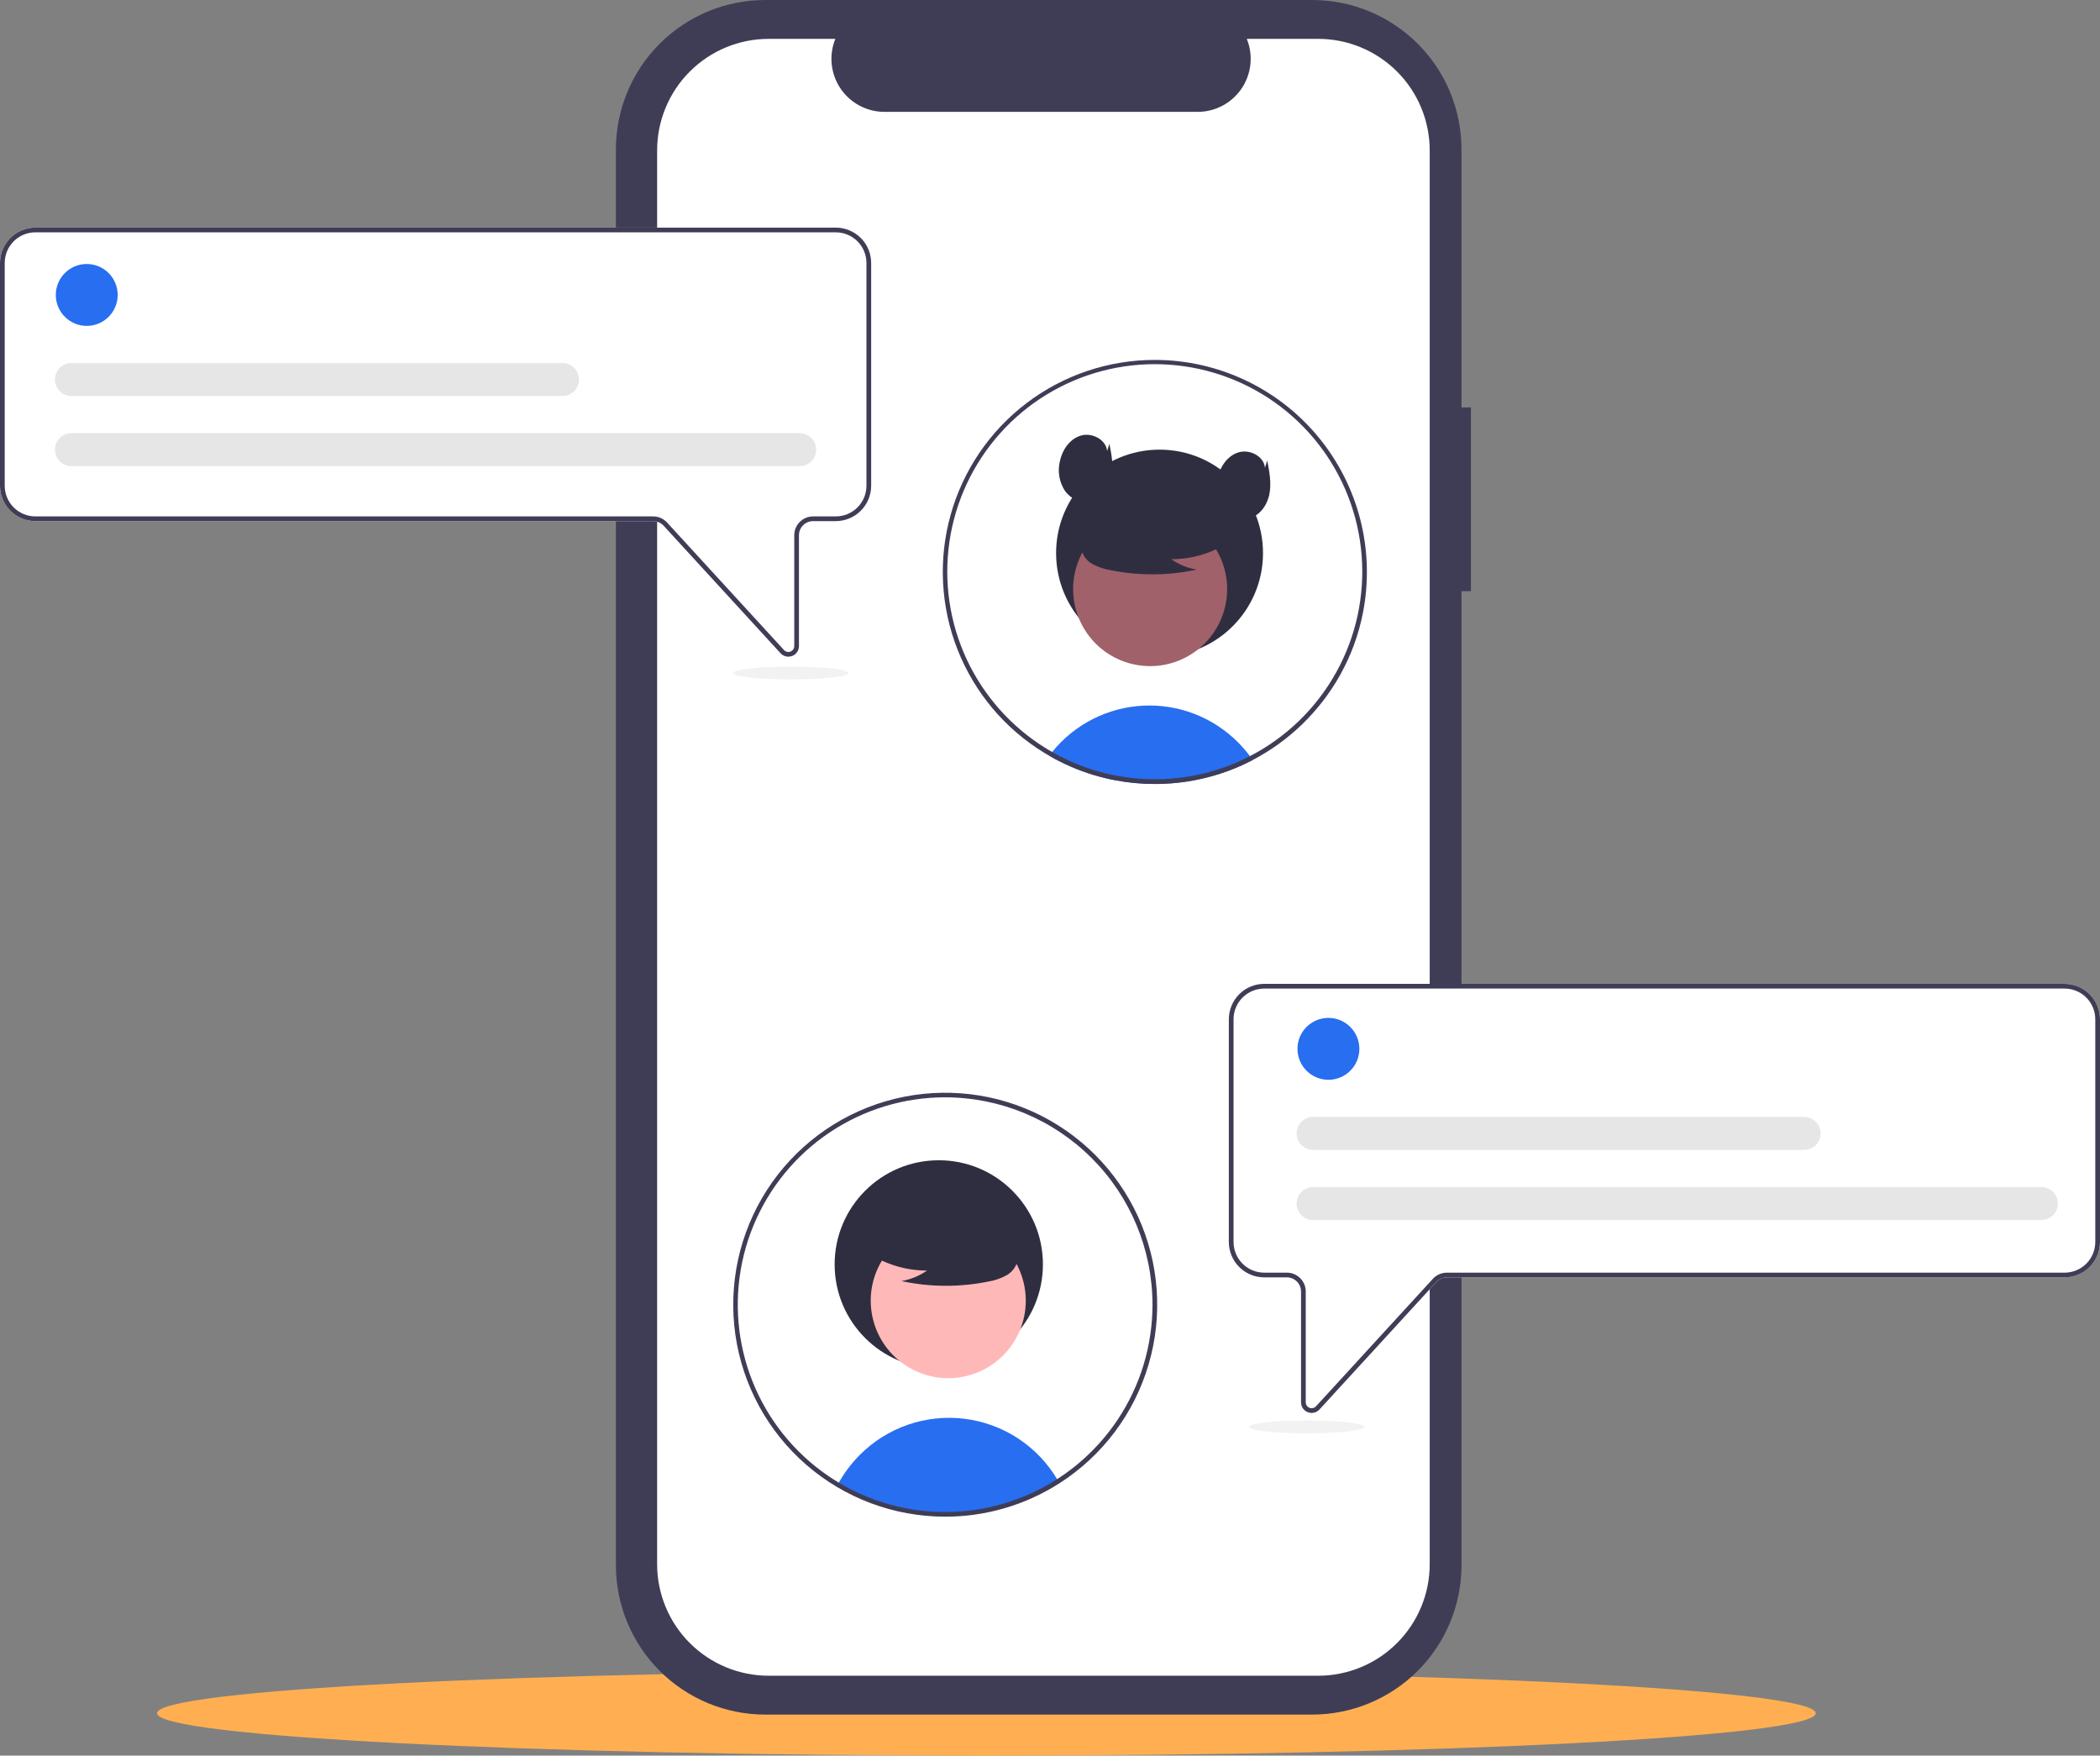
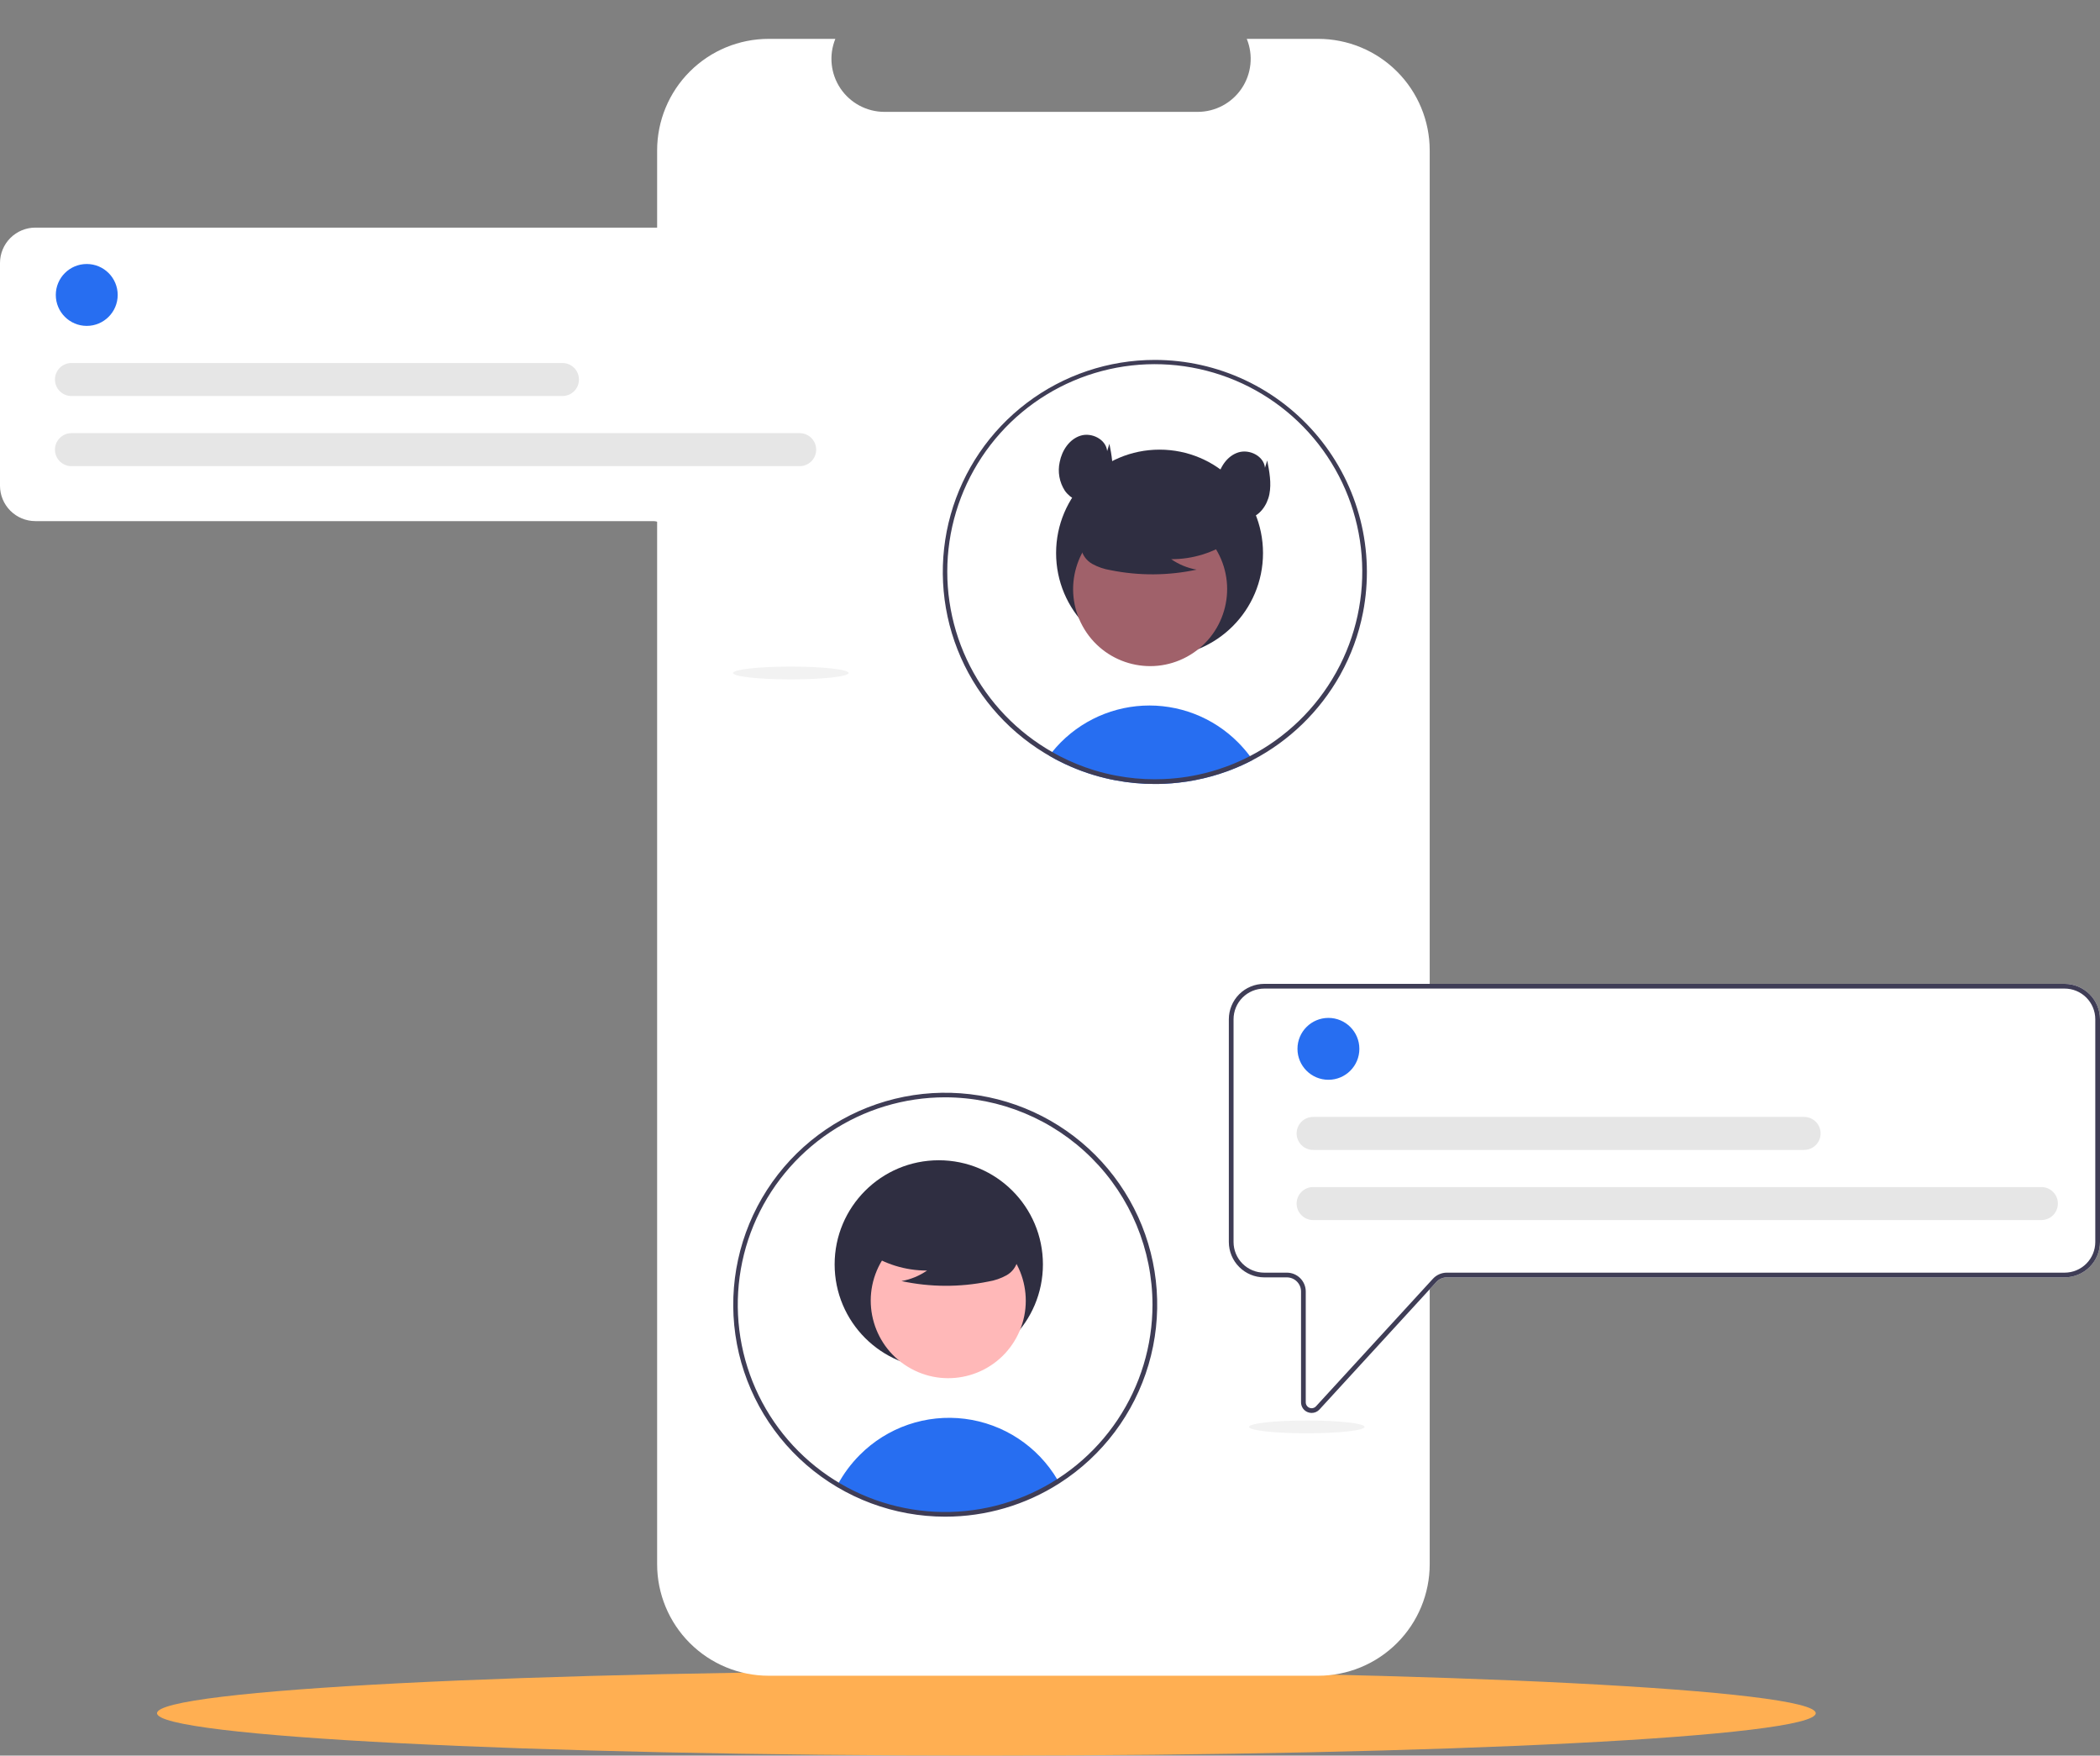
<svg xmlns="http://www.w3.org/2000/svg" width="335" height="280" viewBox="0 0 335 280" fill="none">
  <rect x="0" y="0" width="335" height="280" fill="#808080" stroke="none" />
  <g clip-path="url(#clip0_68_338)">
    <path d="M157.35 280C230.419 280 289.652 276.972 289.652 273.237C289.652 269.501 230.419 266.473 157.35 266.473C84.282 266.473 25.049 269.501 25.049 273.237C25.049 276.972 84.282 280 157.35 280Z" fill="#FFAF52" />
-     <path d="M234.647 64.983H233.144V23.823C233.144 17.505 230.633 11.445 226.164 6.978C221.695 2.51 215.634 6.97573e-06 209.314 0H122.082C115.762 -1.19583e-05 109.701 2.51 105.232 6.977C100.763 11.445 98.252 17.505 98.252 23.823V249.633C98.252 255.951 100.763 262.011 105.232 266.478C109.701 270.946 115.762 273.456 122.082 273.456H209.314C215.634 273.456 221.695 270.946 226.164 266.479C230.633 262.011 233.144 255.952 233.144 249.633V94.282H234.647L234.647 64.983Z" fill="#3F3D56" />
    <path d="M228.072 23.989V249.467C228.072 254.186 226.197 258.711 222.859 262.047C219.522 265.384 214.995 267.258 210.275 267.259H122.625C117.905 267.258 113.378 265.384 110.041 262.047C106.703 258.711 104.828 254.186 104.828 249.467V23.989C104.828 19.27 106.703 14.745 110.041 11.409C113.378 8.072 117.905 6.198 122.625 6.198H133.258C132.735 7.481 132.536 8.873 132.678 10.252C132.821 11.63 133.299 12.953 134.072 14.103C134.846 15.253 135.89 16.195 137.113 16.847C138.336 17.499 139.701 17.841 141.087 17.842H191.061C192.447 17.841 193.812 17.499 195.035 16.847C196.258 16.195 197.302 15.253 198.075 14.103C198.849 12.953 199.327 11.63 199.47 10.252C199.612 8.873 199.413 7.481 198.89 6.198H210.275C214.995 6.198 219.521 8.072 222.859 11.409C226.197 14.745 228.072 19.27 228.072 23.989Z" fill="white" />
    <path d="M199.835 121.214C199.252 121.519 198.66 121.807 198.057 122.078C197.508 122.326 196.951 122.559 196.385 122.777C196.178 122.856 195.968 122.935 195.757 123.014C194.093 123.617 192.384 124.088 190.645 124.423C189.785 124.592 188.913 124.725 188.029 124.821C187.3 124.904 186.564 124.963 185.819 124.998C185.289 125.024 184.759 125.035 184.226 125.035C182.112 125.036 180.003 124.839 177.926 124.446C177.385 124.348 176.855 124.231 176.325 124.104C173.762 123.489 171.28 122.574 168.932 121.376C168.722 121.271 168.511 121.158 168.301 121.049C167.989 120.884 167.684 120.711 167.38 120.53C167.526 120.327 167.684 120.128 167.846 119.933C169.604 117.754 171.803 115.97 174.297 114.697C176.792 113.425 179.527 112.692 182.324 112.546C185.121 112.401 187.917 112.847 190.53 113.854C193.143 114.861 195.514 116.408 197.49 118.392C198.175 119.08 198.811 119.816 199.392 120.594C199.546 120.797 199.692 121.004 199.835 121.214Z" fill="#276EF1" />
    <path d="M184.976 104.709C194.091 104.709 201.48 97.322 201.48 88.21C201.48 79.098 194.091 71.712 184.976 71.712C175.861 71.712 168.472 79.098 168.472 88.21C168.472 97.322 175.861 104.709 184.976 104.709Z" fill="#2F2E41" />
    <path d="M189.365 104.732C195.318 101.479 197.506 94.018 194.252 88.067C190.998 82.117 183.534 79.93 177.582 83.183C171.629 86.436 169.441 93.897 172.695 99.847C175.949 105.798 183.413 107.985 189.365 104.732Z" fill="#A0616A" />
    <path d="M196.38 86.234C193.574 88.168 190.242 89.197 186.833 89.183C188.049 90.026 189.433 90.596 190.891 90.852C186.358 91.824 181.674 91.85 177.131 90.929C176.121 90.768 175.146 90.433 174.25 89.94C173.803 89.691 173.414 89.35 173.108 88.941C172.802 88.531 172.585 88.062 172.472 87.563C172.17 85.839 173.514 84.273 174.911 83.217C177.049 81.625 179.514 80.529 182.128 80.007C184.743 79.484 187.44 79.549 190.026 80.198C191.715 80.634 193.406 81.371 194.503 82.727C195.6 84.082 195.925 86.172 194.88 87.568L196.38 86.234Z" fill="#2F2E41" />
    <path d="M184.226 57.402C176.848 57.401 169.673 59.811 163.793 64.266C157.914 68.72 153.652 74.974 151.658 82.074C149.663 89.174 150.046 96.732 152.748 103.595C155.449 110.458 160.321 116.249 166.621 120.087L166.839 120.215C167.019 120.324 167.199 120.429 167.38 120.53C167.684 120.711 167.989 120.884 168.301 121.049C168.511 121.158 168.722 121.271 168.932 121.376C171.28 122.574 173.762 123.489 176.325 124.104C176.855 124.231 177.385 124.348 177.926 124.446C180.003 124.839 182.112 125.036 184.226 125.035C184.759 125.035 185.289 125.024 185.819 124.998C186.564 124.964 187.3 124.905 188.029 124.821C188.913 124.724 189.785 124.591 190.645 124.423C192.384 124.088 194.093 123.617 195.757 123.014C195.968 122.935 196.178 122.856 196.385 122.777C196.952 122.559 197.51 122.326 198.057 122.078C198.659 121.808 199.251 121.52 199.835 121.214C205.686 118.151 210.522 113.456 213.757 107.699C213.772 107.669 213.791 107.639 213.806 107.609C215.531 104.513 216.756 101.164 217.433 97.685C218.384 92.788 218.24 87.742 217.011 82.907C215.782 78.073 213.5 73.569 210.326 69.72C207.153 65.87 203.168 62.77 198.655 60.64C194.143 58.511 189.216 57.405 184.226 57.402ZM213.189 107.169C213.159 107.222 213.133 107.274 213.103 107.323C209.933 112.995 205.165 117.61 199.392 120.594C198.816 120.895 198.231 121.177 197.636 121.44C197.144 121.661 196.64 121.872 196.133 122.067C195.919 122.15 195.701 122.232 195.483 122.308C194.045 122.833 192.572 123.254 191.074 123.57C189.963 123.807 188.84 123.983 187.71 124.1C187.014 124.175 186.308 124.228 185.598 124.254C185.143 124.273 184.684 124.284 184.226 124.284C182.18 124.286 180.139 124.096 178.129 123.717C176.907 123.491 175.698 123.195 174.51 122.83C172.699 122.271 170.94 121.558 169.252 120.699C169.056 120.598 168.861 120.497 168.669 120.391C168.394 120.245 168.116 120.094 167.846 119.933C167.643 119.82 167.44 119.7 167.241 119.58C167.124 119.512 167.008 119.441 166.891 119.369C161.368 115.978 156.962 111.041 154.22 105.169C151.478 99.298 150.521 92.751 151.467 86.341C152.413 79.93 155.221 73.939 159.542 69.109C163.864 64.28 169.509 60.825 175.776 59.173C182.044 57.522 188.659 57.746 194.8 59.818C200.941 61.891 206.339 65.72 210.323 70.831C214.307 75.942 216.703 82.11 217.212 88.57C217.722 95.03 216.323 101.497 213.189 107.169Z" fill="#3F3D56" />
    <path d="M176.618 71.939C176.441 70.073 174.153 68.923 172.364 69.487C170.575 70.051 169.401 71.852 169.046 73.693C168.875 74.468 168.859 75.27 168.999 76.052C169.138 76.833 169.431 77.579 169.86 78.248C170.764 79.549 172.426 80.361 173.975 80.03C175.745 79.653 176.97 77.926 177.321 76.152C177.672 74.378 177.324 72.549 176.976 70.775L176.618 71.939Z" fill="#2F2E41" />
    <path d="M201.794 74.606C201.616 72.739 199.329 71.59 197.54 72.154C195.751 72.718 194.577 74.519 194.222 76.36C194.051 77.135 194.035 77.937 194.174 78.718C194.314 79.5 194.607 80.246 195.036 80.915C195.94 82.216 197.601 83.027 199.151 82.697C200.92 82.32 202.146 80.593 202.497 78.819C202.847 77.045 202.499 75.216 202.152 73.441L201.794 74.606Z" fill="#2F2E41" />
    <path d="M125.756 104.734C125.522 104.733 125.29 104.684 125.076 104.59C124.862 104.495 124.671 104.357 124.513 104.183L105.862 83.843C105.651 83.613 105.393 83.429 105.107 83.303C104.821 83.177 104.511 83.112 104.199 83.112H5.641C4.146 83.11 2.712 82.515 1.654 81.458C0.597 80.401 0.002 78.967 0 77.472V41.941C0.002 40.446 0.597 39.012 1.654 37.955C2.712 36.898 4.146 36.303 5.641 36.301H133.33C134.825 36.303 136.259 36.898 137.317 37.955C138.374 39.012 138.969 40.446 138.971 41.941V77.472C138.969 78.967 138.374 80.401 137.317 81.458C136.259 82.515 134.825 83.11 133.33 83.112H129.71C129.111 83.112 128.538 83.35 128.114 83.773C127.691 84.196 127.453 84.77 127.453 85.368V103.04C127.454 103.381 127.352 103.715 127.159 103.997C126.966 104.278 126.693 104.495 126.374 104.617C126.177 104.694 125.967 104.733 125.756 104.734Z" fill="white" />
-     <path d="M125.756 104.734C125.522 104.733 125.29 104.684 125.076 104.59C124.862 104.495 124.671 104.357 124.513 104.183L105.862 83.843C105.651 83.613 105.393 83.429 105.107 83.303C104.821 83.177 104.511 83.112 104.199 83.112H5.641C4.146 83.11 2.712 82.515 1.654 81.458C0.597 80.401 0.002 78.967 0 77.472V41.941C0.002 40.446 0.597 39.012 1.654 37.955C2.712 36.898 4.146 36.303 5.641 36.301H133.33C134.825 36.303 136.259 36.898 137.317 37.955C138.374 39.012 138.969 40.446 138.971 41.941V77.472C138.969 78.967 138.374 80.401 137.317 81.458C136.259 82.515 134.825 83.11 133.33 83.112H129.71C129.111 83.112 128.538 83.35 128.114 83.773C127.691 84.196 127.453 84.77 127.453 85.368V103.04C127.454 103.381 127.352 103.715 127.159 103.997C126.966 104.278 126.693 104.495 126.374 104.617C126.177 104.694 125.967 104.733 125.756 104.734ZM5.641 37.053C4.345 37.054 3.102 37.57 2.185 38.486C1.269 39.403 0.753 40.645 0.752 41.941V77.472C0.753 78.768 1.269 80.01 2.185 80.927C3.102 81.843 4.345 82.359 5.641 82.36H104.199C104.616 82.361 105.028 82.448 105.41 82.615C105.791 82.783 106.134 83.028 106.416 83.335L125.067 103.676C125.195 103.815 125.362 103.913 125.547 103.956C125.732 103.999 125.925 103.985 126.101 103.917C126.278 103.848 126.43 103.727 126.537 103.571C126.644 103.415 126.701 103.23 126.701 103.04V85.368C126.702 84.571 127.019 83.806 127.583 83.242C128.147 82.678 128.912 82.361 129.71 82.36H133.33C134.626 82.359 135.869 81.843 136.786 80.927C137.702 80.01 138.218 78.768 138.219 77.472V41.941C138.218 40.645 137.702 39.403 136.786 38.486C135.869 37.57 134.626 37.054 133.33 37.053H5.641Z" fill="#3F3D56" />
    <path d="M13.838 51.975C16.564 51.975 18.774 49.766 18.774 47.04C18.774 44.315 16.564 42.105 13.838 42.105C11.111 42.105 8.901 44.315 8.901 47.04C8.901 49.766 11.111 51.975 13.838 51.975Z" fill="#276EF1" />
    <path d="M127.571 74.347H11.4C11.055 74.347 10.712 74.279 10.392 74.147C10.072 74.015 9.782 73.821 9.537 73.577C9.292 73.332 9.098 73.042 8.965 72.723C8.833 72.403 8.765 72.061 8.765 71.715C8.765 71.369 8.833 71.026 8.965 70.707C9.098 70.387 9.292 70.097 9.537 69.853C9.782 69.608 10.072 69.414 10.392 69.282C10.712 69.15 11.055 69.082 11.4 69.083H127.571C128.268 69.084 128.937 69.361 129.43 69.855C129.923 70.348 130.2 71.017 130.2 71.715C130.2 72.412 129.923 73.081 129.43 73.575C128.937 74.068 128.268 74.346 127.571 74.347Z" fill="#E6E6E6" />
    <path d="M89.725 63.161H11.4C11.055 63.161 10.712 63.093 10.392 62.961C10.072 62.829 9.782 62.636 9.537 62.391C9.292 62.147 9.098 61.856 8.965 61.537C8.833 61.217 8.765 60.875 8.765 60.529C8.765 60.183 8.833 59.84 8.965 59.521C9.098 59.202 9.292 58.911 9.537 58.667C9.782 58.422 10.072 58.228 10.392 58.096C10.712 57.964 11.055 57.897 11.4 57.897H89.725C90.423 57.897 91.093 58.174 91.587 58.668C92.08 59.161 92.358 59.831 92.358 60.529C92.358 61.227 92.08 61.896 91.587 62.39C91.093 62.883 90.423 63.161 89.725 63.161Z" fill="#E6E6E6" />
    <path d="M208.626 225.23C208.307 225.107 208.034 224.891 207.841 224.609C207.648 224.328 207.546 223.994 207.547 223.653V205.981C207.547 205.383 207.309 204.809 206.885 204.386C206.462 203.963 205.889 203.725 205.29 203.724H201.67C200.175 203.723 198.741 203.128 197.683 202.071C196.626 201.014 196.031 199.58 196.029 198.085V162.554C196.031 161.059 196.626 159.625 197.683 158.568C198.741 157.511 200.175 156.916 201.67 156.914H329.359C330.854 156.916 332.288 157.511 333.346 158.568C334.403 159.625 334.998 161.059 335 162.554V198.085C334.998 199.58 334.403 201.014 333.346 202.071C332.288 203.128 330.854 203.723 329.359 203.724H230.801C230.489 203.725 230.179 203.79 229.893 203.916C229.607 204.042 229.349 204.226 229.138 204.456L210.487 224.796C210.329 224.969 210.138 225.108 209.924 225.202C209.71 225.297 209.478 225.346 209.244 225.346C209.033 225.346 208.823 225.307 208.626 225.23Z" fill="white" />
-     <path d="M208.626 225.23C208.307 225.107 208.034 224.891 207.841 224.609C207.648 224.328 207.546 223.994 207.547 223.653V205.981C207.547 205.383 207.309 204.809 206.885 204.386C206.462 203.963 205.889 203.725 205.29 203.724H201.67C200.175 203.723 198.741 203.128 197.683 202.071C196.626 201.014 196.031 199.58 196.029 198.085V162.554C196.031 161.059 196.626 159.625 197.683 158.568C198.741 157.511 200.175 156.916 201.67 156.914H329.359C330.854 156.916 332.288 157.511 333.346 158.568C334.403 159.625 334.998 161.059 335 162.554V198.085C334.998 199.58 334.403 201.014 333.346 202.071C332.288 203.128 330.854 203.723 329.359 203.724H230.801C230.489 203.725 230.179 203.79 229.893 203.916C229.607 204.042 229.349 204.226 229.138 204.456L210.487 224.796C210.329 224.969 210.138 225.108 209.924 225.202C209.71 225.297 209.478 225.346 209.244 225.346C209.033 225.346 208.823 225.307 208.626 225.23ZM201.67 157.666C200.374 157.667 199.131 158.183 198.214 159.099C197.298 160.015 196.782 161.258 196.781 162.554V198.085C196.782 199.381 197.298 200.623 198.214 201.54C199.131 202.456 200.374 202.972 201.67 202.973H205.29C206.088 202.974 206.853 203.291 207.417 203.855C207.981 204.419 208.298 205.183 208.299 205.981V223.653C208.299 223.843 208.356 224.028 208.463 224.184C208.57 224.34 208.722 224.461 208.899 224.529C209.075 224.598 209.268 224.612 209.453 224.569C209.638 224.526 209.805 224.428 209.933 224.288L228.584 203.948C228.866 203.641 229.209 203.396 229.59 203.228C229.972 203.06 230.384 202.973 230.801 202.973H329.359C330.655 202.972 331.898 202.456 332.815 201.54C333.731 200.623 334.247 199.381 334.248 198.085V162.554C334.247 161.258 333.731 160.015 332.815 159.099C331.898 158.183 330.655 157.667 329.359 157.666H201.67Z" fill="#3F3D56" />
+     <path d="M208.626 225.23C208.307 225.107 208.034 224.891 207.841 224.609C207.648 224.328 207.546 223.994 207.547 223.653V205.981C207.547 205.383 207.309 204.809 206.885 204.386C206.462 203.963 205.889 203.725 205.29 203.724H201.67C200.175 203.723 198.741 203.128 197.683 202.071C196.626 201.014 196.031 199.58 196.029 198.085V162.554C196.031 161.059 196.626 159.625 197.683 158.568C198.741 157.511 200.175 156.916 201.67 156.914H329.359C330.854 156.916 332.288 157.511 333.346 158.568C334.403 159.625 334.998 161.059 335 162.554V198.085C334.998 199.58 334.403 201.014 333.346 202.071C332.288 203.128 330.854 203.723 329.359 203.724H230.801C230.489 203.725 230.179 203.79 229.893 203.916C229.607 204.042 229.349 204.226 229.138 204.456L210.487 224.796C210.329 224.969 210.138 225.108 209.924 225.202C209.71 225.297 209.478 225.346 209.244 225.346C209.033 225.346 208.823 225.307 208.626 225.23M201.67 157.666C200.374 157.667 199.131 158.183 198.214 159.099C197.298 160.015 196.782 161.258 196.781 162.554V198.085C196.782 199.381 197.298 200.623 198.214 201.54C199.131 202.456 200.374 202.972 201.67 202.973H205.29C206.088 202.974 206.853 203.291 207.417 203.855C207.981 204.419 208.298 205.183 208.299 205.981V223.653C208.299 223.843 208.356 224.028 208.463 224.184C208.57 224.34 208.722 224.461 208.899 224.529C209.075 224.598 209.268 224.612 209.453 224.569C209.638 224.526 209.805 224.428 209.933 224.288L228.584 203.948C228.866 203.641 229.209 203.396 229.59 203.228C229.972 203.06 230.384 202.973 230.801 202.973H329.359C330.655 202.972 331.898 202.456 332.815 201.54C333.731 200.623 334.247 199.381 334.248 198.085V162.554C334.247 161.258 333.731 160.015 332.815 159.099C331.898 158.183 330.655 157.667 329.359 157.666H201.67Z" fill="#3F3D56" />
    <path d="M168.827 236.232C163.591 239.584 157.524 241.412 151.307 241.511C145.09 241.61 138.968 239.976 133.628 236.792C134.567 235.044 135.758 233.443 137.161 232.039C139.326 229.864 141.962 228.214 144.864 227.216C147.767 226.218 150.86 225.899 153.906 226.282C156.951 226.666 159.868 227.742 162.433 229.428C164.997 231.115 167.141 233.367 168.699 236.011C168.74 236.082 168.785 236.157 168.827 236.232Z" fill="#276EF1" />
    <path d="M149.758 218.264C158.933 218.264 166.371 210.828 166.371 201.656C166.371 192.483 158.933 185.047 149.758 185.047C140.582 185.047 133.144 192.483 133.144 201.656C133.144 210.828 140.582 218.264 149.758 218.264Z" fill="#2F2E41" />
    <path d="M162.12 213.37C165.395 207.38 163.193 199.869 157.201 196.595C151.209 193.32 143.696 195.522 140.42 201.512C137.145 207.502 139.347 215.013 145.339 218.288C151.331 221.562 158.844 219.361 162.12 213.37Z" fill="#FFB8B8" />
    <path d="M138.277 199.666C141.103 201.613 144.457 202.649 147.888 202.636C146.664 203.484 145.271 204.057 143.804 204.315C148.366 205.294 153.082 205.32 157.655 204.393C158.672 204.23 159.653 203.894 160.555 203.398C161.004 203.147 161.396 202.804 161.704 202.392C162.013 201.979 162.231 201.507 162.345 201.005C162.649 199.269 161.296 197.692 159.89 196.63C157.737 195.027 155.256 193.924 152.624 193.398C149.992 192.872 147.277 192.938 144.674 193.59C142.974 194.029 141.271 194.771 140.167 196.136C139.063 197.501 138.736 199.604 139.788 201.009L138.277 199.666Z" fill="#2F2E41" />
    <path d="M150.774 241.891C142.638 241.888 134.775 238.953 128.629 233.624C122.482 228.295 118.463 220.929 117.31 212.877C116.156 204.825 117.946 196.628 122.349 189.788C126.753 182.949 133.475 177.925 141.284 175.64C149.093 173.355 157.464 173.961 164.862 177.347C172.26 180.733 178.188 186.672 181.561 194.074C184.933 201.476 185.522 209.846 183.22 217.648C180.919 225.449 175.881 232.16 169.03 236.548C163.582 240.041 157.246 241.895 150.774 241.891ZM150.774 175.009C144.232 175.008 137.836 176.947 132.396 180.581C126.956 184.214 122.715 189.379 120.211 195.421C117.707 201.464 117.052 208.113 118.328 214.528C119.604 220.943 122.755 226.835 127.381 231.46C132.007 236.085 137.902 239.235 144.319 240.51C150.736 241.786 157.387 241.131 163.431 238.628C169.476 236.125 174.642 231.886 178.276 226.447C181.911 221.009 183.85 214.615 183.85 208.074C183.84 199.308 180.352 190.903 174.151 184.705C167.951 178.506 159.544 175.019 150.774 175.009Z" fill="#3F3D56" />
    <path d="M211.915 172.212C214.641 172.212 216.851 170.003 216.851 167.277C216.851 164.552 214.641 162.343 211.915 162.343C209.188 162.343 206.978 164.552 206.978 167.277C206.978 170.003 209.188 172.212 211.915 172.212Z" fill="#276EF1" />
    <path d="M325.647 194.584H209.477C209.131 194.584 208.789 194.516 208.469 194.384C208.149 194.252 207.859 194.058 207.614 193.814C207.369 193.569 207.175 193.279 207.042 192.96C206.91 192.64 206.842 192.298 206.842 191.952C206.842 191.606 206.91 191.263 207.042 190.944C207.175 190.624 207.369 190.334 207.614 190.09C207.859 189.845 208.149 189.651 208.469 189.519C208.789 189.387 209.131 189.319 209.477 189.32H325.647C326.346 189.32 327.015 189.597 327.509 190.091C328.003 190.584 328.28 191.254 328.28 191.952C328.28 192.65 328.003 193.319 327.509 193.813C327.015 194.306 326.346 194.584 325.647 194.584Z" fill="#E6E6E6" />
    <path d="M287.802 183.398H209.477C209.131 183.398 208.789 183.331 208.469 183.198C208.149 183.066 207.859 182.873 207.614 182.628C207.369 182.384 207.175 182.093 207.042 181.774C206.91 181.454 206.842 181.112 206.842 180.766C206.842 180.42 206.91 180.078 207.042 179.758C207.175 179.439 207.369 179.148 207.614 178.904C207.859 178.659 208.149 178.466 208.469 178.333C208.789 178.201 209.131 178.134 209.477 178.134H287.802C288.499 178.135 289.168 178.413 289.661 178.906C290.154 179.4 290.431 180.068 290.431 180.766C290.431 181.463 290.154 182.132 289.661 182.626C289.168 183.119 288.499 183.397 287.802 183.398Z" fill="#E6E6E6" />
    <path d="M208.467 228.594C213.554 228.594 217.677 228.136 217.677 227.572C217.677 227.007 213.554 226.55 208.467 226.55C203.38 226.55 199.257 227.007 199.257 227.572C199.257 228.136 203.38 228.594 208.467 228.594Z" fill="#F2F2F2" />
    <path d="M126.154 108.356C131.241 108.356 135.364 107.899 135.364 107.334C135.364 106.77 131.241 106.312 126.154 106.312C121.068 106.312 116.944 106.77 116.944 107.334C116.944 107.899 121.068 108.356 126.154 108.356Z" fill="#F2F2F2" />
  </g>
  <defs>
    <clipPath id="clip0_68_338">
      <rect width="335" height="280" fill="white" />
    </clipPath>
  </defs>
</svg>